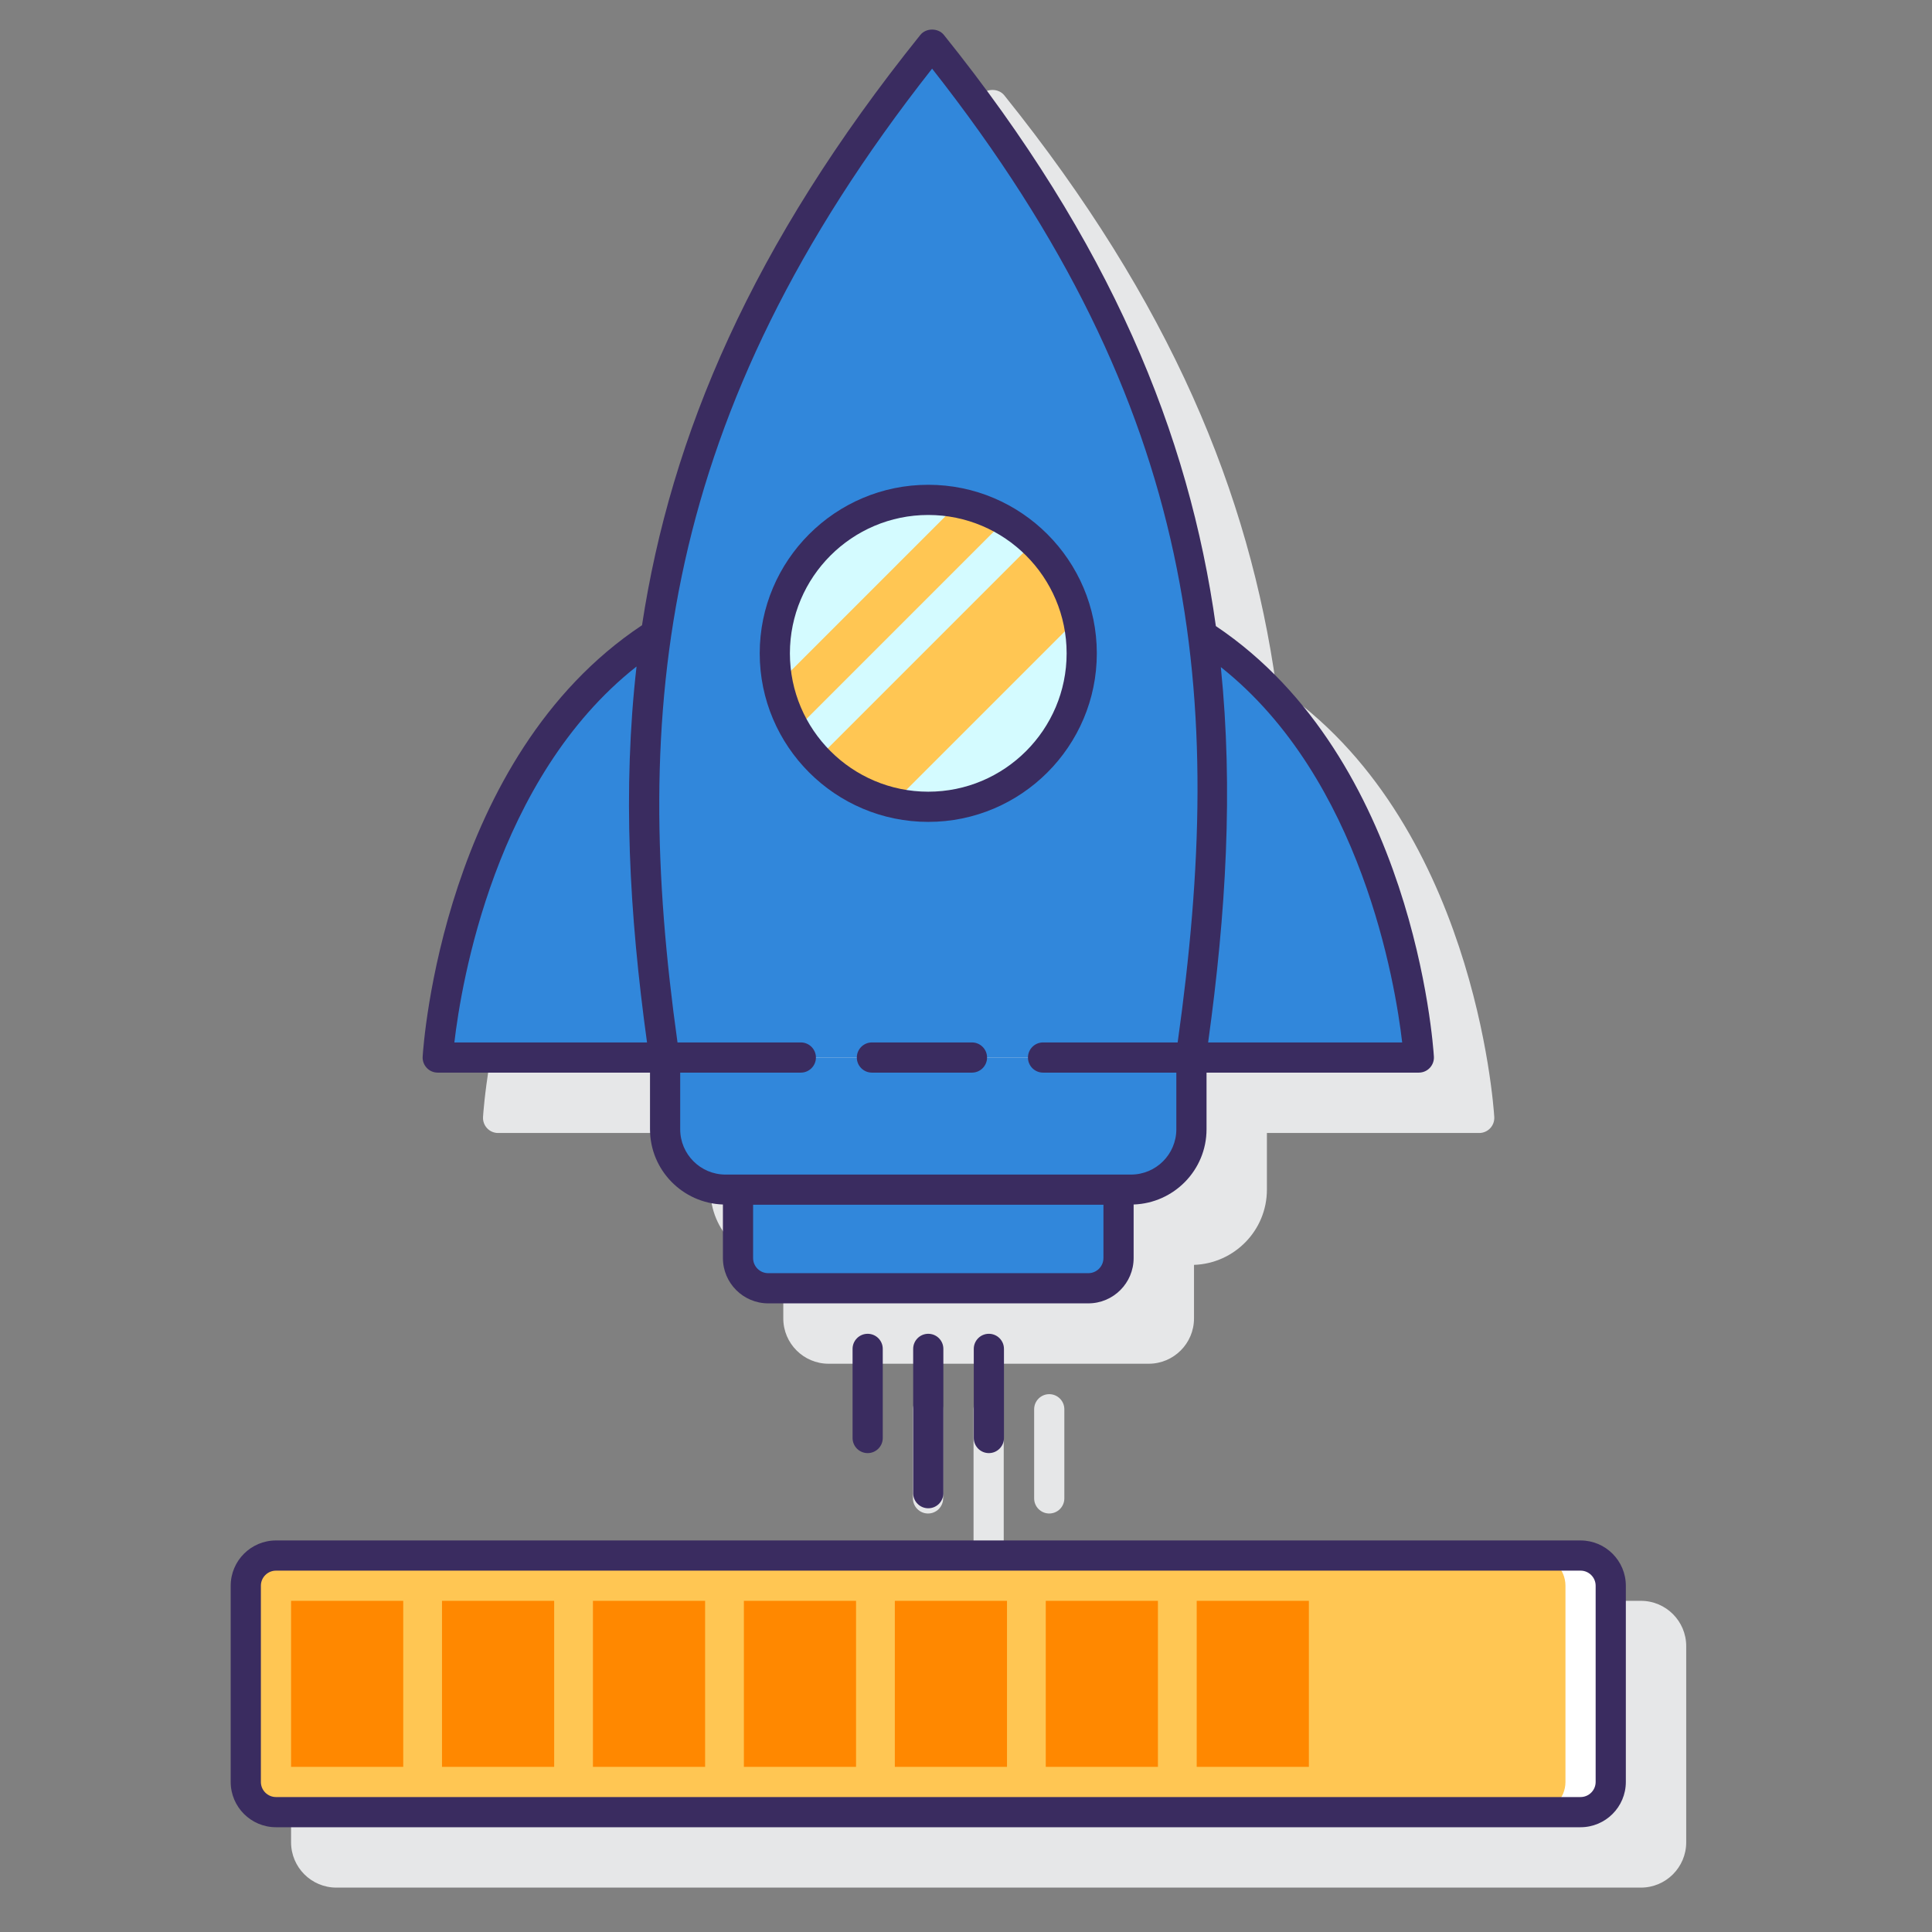
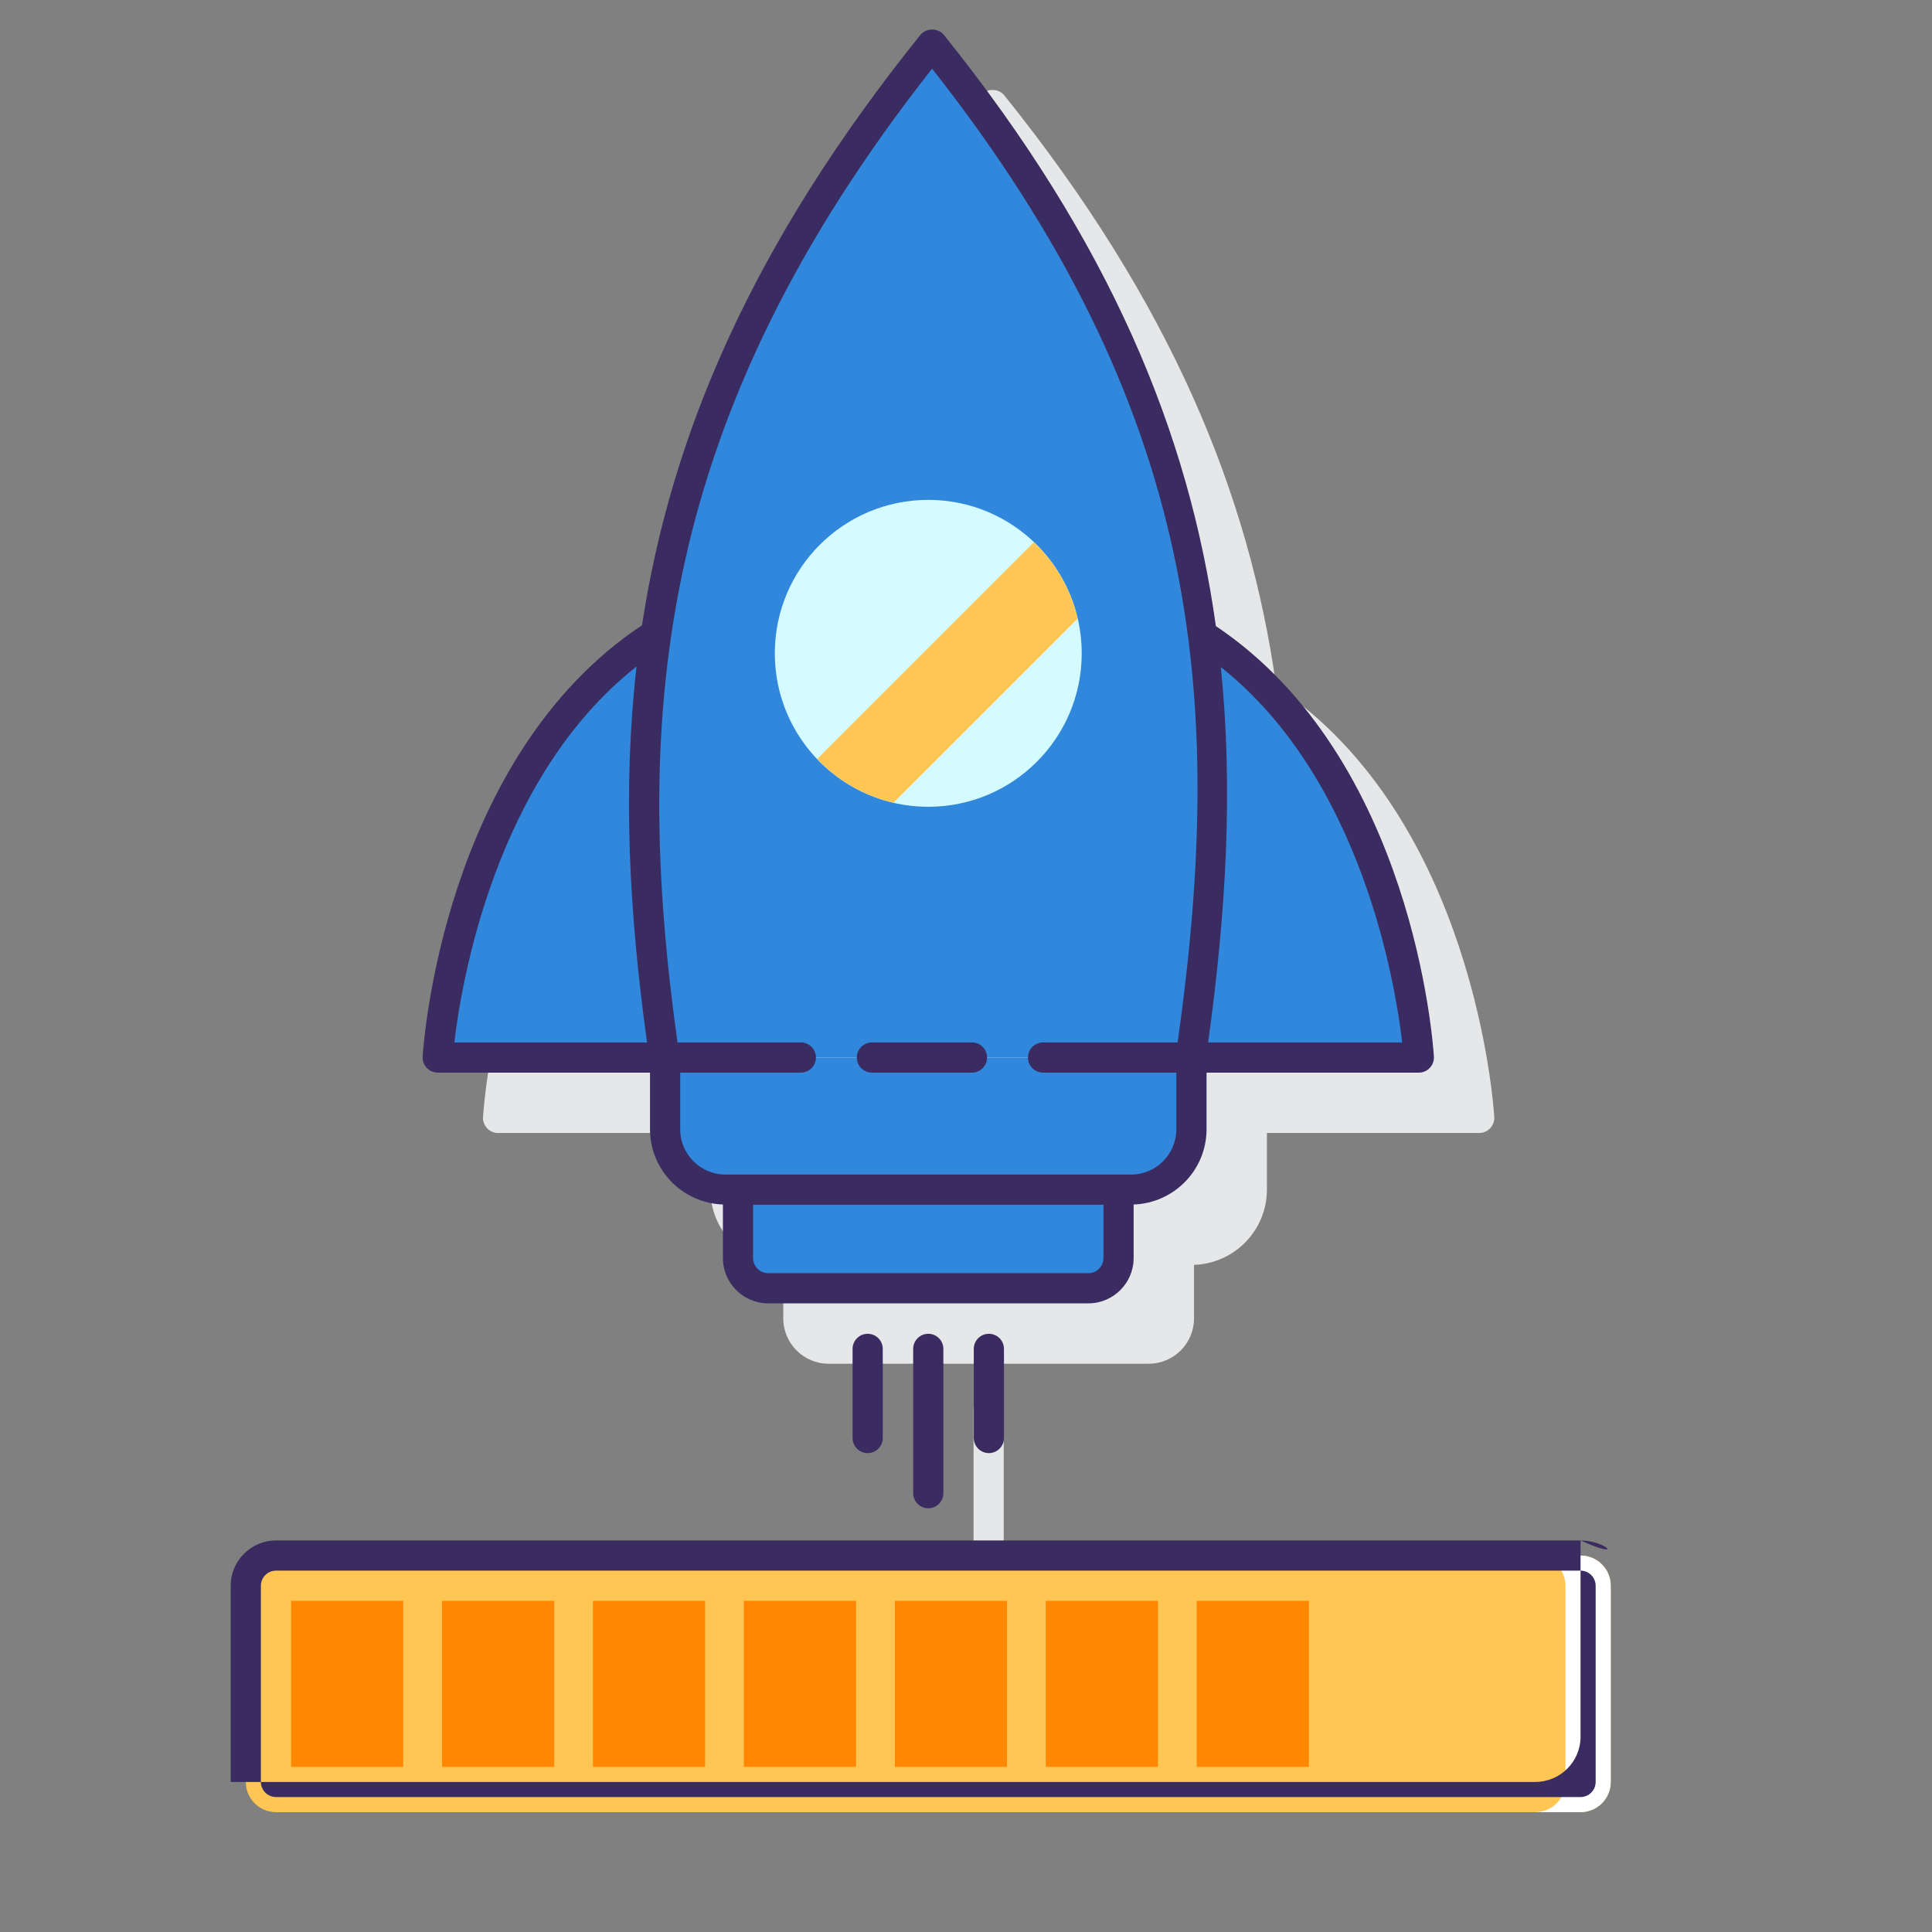
<svg xmlns="http://www.w3.org/2000/svg" xmlns:ns1="http://sodipodi.sourceforge.net/DTD/sodipodi-0.dtd" xmlns:ns2="http://www.inkscape.org/namespaces/inkscape" id="Layer_1" x="0px" y="0px" viewBox="0 0 128 128" xml:space="preserve" ns1:docname="wordpress-clear-cache-fast-loading.svg" ns2:version="1.1 (c4e8f9e, 2021-05-24)">
  <rect x="0" y="0" width="128" height="128" fill="#808080" stroke="none" />
  <defs id="defs901" />
  <g id="g896">
    <g id="g834">
      <path fill="#E6E7E8" d="M33,75.064h14.065v3.754c0,2.698,2.153,4.891,4.83,4.983v3.55c0,1.654,1.346,3,3,3h21.211    c1.654,0,3-1.346,3-3v-3.55c2.676-0.092,4.83-2.284,4.83-4.983v-3.754H98c0.276,0,0.54-0.114,0.729-0.315    c0.189-0.201,0.287-0.471,0.27-0.746c-0.049-0.809-1.357-19.751-14.445-28.524c-1.78-12.774-6.985-25.43-18.019-39.165    c-0.38-0.473-1.18-0.473-1.56,0c-11.166,13.9-16.522,26.522-18.44,39.11C33.368,54.17,32.052,73.19,32.002,74.003    c-0.017,0.275,0.081,0.545,0.27,0.746C32.46,74.95,32.724,75.064,33,75.064z" id="path824" />
-       <path fill="#E6E7E8" d="M68.515,93.367v5.906c0,0.552,0.448,1,1,1s1-0.448,1-1v-5.906c0-0.552-0.448-1-1-1    S68.515,92.815,68.515,93.367z" id="path826" />
      <path fill="#E6E7E8" d="M64.5,93.367v9.56c0,0.552,0.448,1,1,1s1-0.448,1-1v-9.56c0-0.552-0.448-1-1-1S64.5,92.815,64.5,93.367z" id="path828" />
-       <path fill="#E6E7E8" d="M60.485,93.367v5.906c0,0.552,0.448,1,1,1s1-0.448,1-1v-5.906c0-0.552-0.448-1-1-1    S60.485,92.815,60.485,93.367z" id="path830" />
-       <path fill="#E6E7E8" d="M108.716,106.059H22.284c-1.654,0-3,1.346-3,3v13c0,1.654,1.346,3,3,3h86.432c1.654,0,3-1.346,3-3v-13    C111.716,107.405,110.37,106.059,108.716,106.059z" id="path832" />
    </g>
    <g id="g894">
      <g id="g856">
        <g id="g838" style="fill:#00438b;fill-opacity:1">
          <path fill="#0089EF" d="M44.015,70.064c-3.516-24.263-0.885-43.94,17.74-67.123c18.625,23.183,20.655,42.86,17.139,67.123      C64.589,70.064,59.691,70.064,44.015,70.064z" id="path836" style="fill:#3187db;fill-opacity:1" />
        </g>
        <path fill="#6DC9F7" d="M78.894,70.064H94c0,0-1.188-19.485-14.328-27.978C80.838,51.015,80.329,60.157,78.894,70.064z" id="path840" style="fill:#3187db;fill-opacity:1" />
        <path fill="#6DC9F7" d="M43.468,41.999C30.198,50.445,29,70.064,29,70.064h15.015C42.574,60.125,42.169,50.956,43.468,41.999z" id="path842" style="fill:#3187db;fill-opacity:1" />
        <path fill="#6DC9F7" d="M44.065,70.064h34.87v4.754c0,2.209-1.791,4-4,4h-26.87c-2.209,0-4-1.791-4-4V70.064z" id="path844" style="fill:#3187db;fill-opacity:1" />
        <circle fill="#D4FBFF" cx="61.5" cy="43.285" r="10.167" id="circle846" />
        <g id="g852">
          <path fill="#FFFFFF" d="M59.198,53.18l12.197-12.197c-0.456-1.968-1.481-3.714-2.896-5.059L54.139,50.285      C55.485,51.699,57.231,52.724,59.198,53.18z" id="path848" style="fill:#ffc653;fill-opacity:1" />
-           <path fill="#FFFFFF" d="M52.701,48.363l13.877-13.877c-0.936-0.542-1.962-0.945-3.056-1.166L51.536,45.307      C51.757,46.401,52.16,47.427,52.701,48.363z" id="path850" style="fill:#ffc653;fill-opacity:1" />
        </g>
        <path fill="#0089EF" d="M50.895,85.351h21.211c1.105,0,2-0.895,2-2v-4.533H48.895v4.533     C48.895,84.456,49.79,85.351,50.895,85.351z" id="path854" style="fill:#3187db;fill-opacity:1" />
      </g>
      <g id="g892">
        <path fill="#FFD7E5" d="M104.716,120.059H18.284c-1.105,0-2-0.895-2-2v-13c0-1.105,0.895-2,2-2h86.431c1.105,0,2,0.895,2,2v13     C106.716,119.163,105.82,120.059,104.716,120.059z" id="path858" style="fill:#ffc653;fill-opacity:1" />
        <path fill="#FFFFFF" d="M104.716,103.059h-3c1.105,0,2,0.895,2,2v13c0,1.104-0.895,2-2,2h3c1.105,0,2-0.896,2-2v-13     C106.716,103.954,105.82,103.059,104.716,103.059z" id="path860" />
        <g id="g876">
          <path fill="#3A2C60" d="M29,71.064h14.065v3.754c0,2.698,2.153,4.891,4.83,4.983v3.55c0,1.654,1.346,3,3,3h21.211      c1.654,0,3-1.346,3-3v-3.55c2.676-0.092,4.83-2.284,4.83-4.983v-3.754H94c0.276,0,0.54-0.114,0.729-0.315      c0.189-0.201,0.287-0.471,0.27-0.746c-0.049-0.809-1.357-19.751-14.445-28.524c-1.78-12.774-6.985-25.43-18.019-39.165      c-0.38-0.473-1.18-0.473-1.56,0c-11.166,13.9-16.522,26.522-18.44,39.11C29.368,50.17,28.052,69.19,28.002,70.003      c-0.017,0.275,0.081,0.545,0.27,0.746C28.46,70.951,28.724,71.064,29,71.064z M73.105,83.351c0,0.551-0.449,1-1,1H50.895      c-0.551,0-1-0.449-1-1v-3.533h23.211V83.351z M92.898,69.064H80.042c1.186-8.573,1.668-16.762,0.841-24.868      C90.222,51.599,92.446,65.18,92.898,69.064z M61.754,4.548c17.77,22.593,19.489,41.554,16.269,64.516h-8.918      c-0.552,0-1,0.448-1,1s0.448,1,1,1h8.83v3.754c0,1.654-1.346,3-3,3h-26.87c-1.654,0-3-1.346-3-3v-3.754h7.992      c0.552,0,1-0.448,1-1s-0.448-1-1-1h-8.171C41.816,47.083,43.637,27.576,61.754,4.548z M42.172,44.158      c-0.929,8.165-0.485,16.355,0.695,24.906H30.103C30.556,65.174,32.789,51.553,42.172,44.158z" id="path862" />
          <path fill="#3A2C60" d="M64.395,69.064h-6.628c-0.552,0-1,0.448-1,1s0.448,1,1,1h6.628c0.552,0,1-0.448,1-1      S64.947,69.064,64.395,69.064z" id="path864" />
-           <path fill="#3A2C60" d="M61.5,54.452c6.157,0,11.167-5.009,11.167-11.167c0-6.157-5.009-11.167-11.167-11.167      c-6.158,0-11.167,5.009-11.167,11.167C50.333,49.442,55.342,54.452,61.5,54.452z M61.5,34.118c5.054,0,9.167,4.112,9.167,9.167      c0,5.055-4.112,9.167-9.167,9.167c-5.055,0-9.167-4.112-9.167-9.167C52.333,38.23,56.445,34.118,61.5,34.118z" id="path866" />
          <path fill="#3A2C60" d="M64.515,89.367v5.905c0,0.552,0.448,1,1,1s1-0.448,1-1v-5.905c0-0.552-0.448-1-1-1      S64.515,88.815,64.515,89.367z" id="path868" />
          <path fill="#3A2C60" d="M60.5,89.367v9.56c0,0.552,0.448,1,1,1s1-0.448,1-1v-9.56c0-0.552-0.448-1-1-1S60.5,88.815,60.5,89.367z      " id="path870" />
          <path fill="#3A2C60" d="M56.485,89.367v5.905c0,0.552,0.448,1,1,1s1-0.448,1-1v-5.905c0-0.552-0.448-1-1-1      S56.485,88.815,56.485,89.367z" id="path872" />
-           <path fill="#3A2C60" d="M104.716,102.059H18.284c-1.654,0-3,1.346-3,3v13c0,1.654,1.346,3,3,3h86.432c1.654,0,3-1.346,3-3v-13      C107.716,103.404,106.37,102.059,104.716,102.059z M105.716,118.059c0,0.551-0.449,1-1,1H18.284c-0.551,0-1-0.449-1-1v-13      c0-0.551,0.449-1,1-1h86.432c0.551,0,1,0.449,1,1V118.059z" id="path874" />
+           <path fill="#3A2C60" d="M104.716,102.059H18.284c-1.654,0-3,1.346-3,3v13h86.432c1.654,0,3-1.346,3-3v-13      C107.716,103.404,106.37,102.059,104.716,102.059z M105.716,118.059c0,0.551-0.449,1-1,1H18.284c-0.551,0-1-0.449-1-1v-13      c0-0.551,0.449-1,1-1h86.432c0.551,0,1,0.449,1,1V118.059z" id="path874" />
        </g>
        <rect x="19.284" y="106.059" fill="#FA759E" width="7.431" height="11" id="rect878" style="fill:#ff8800;fill-opacity:1" />
        <rect x="29.284" y="106.059" fill="#FA759E" width="7.431" height="11" id="rect880" style="fill:#ff8800;fill-opacity:1" />
        <rect x="39.284" y="106.059" fill="#FA759E" width="7.431" height="11" id="rect882" style="fill:#ff8800;fill-opacity:1" />
        <rect x="49.284" y="106.059" fill="#FA759E" width="7.431" height="11" id="rect884" style="fill:#ff8800;fill-opacity:1" />
        <rect x="59.285" y="106.059" fill="#FA759E" width="7.431" height="11" id="rect886" style="fill:#ff8800;fill-opacity:1" />
        <rect x="69.285" y="106.059" fill="#FA759E" width="7.431" height="11" id="rect888" style="fill:#ff8800;fill-opacity:1" />
        <rect x="79.285" y="106.059" fill="#FA759E" width="7.431" height="11" id="rect890" style="fill:#ff8800;fill-opacity:1" />
      </g>
    </g>
  </g>
</svg>